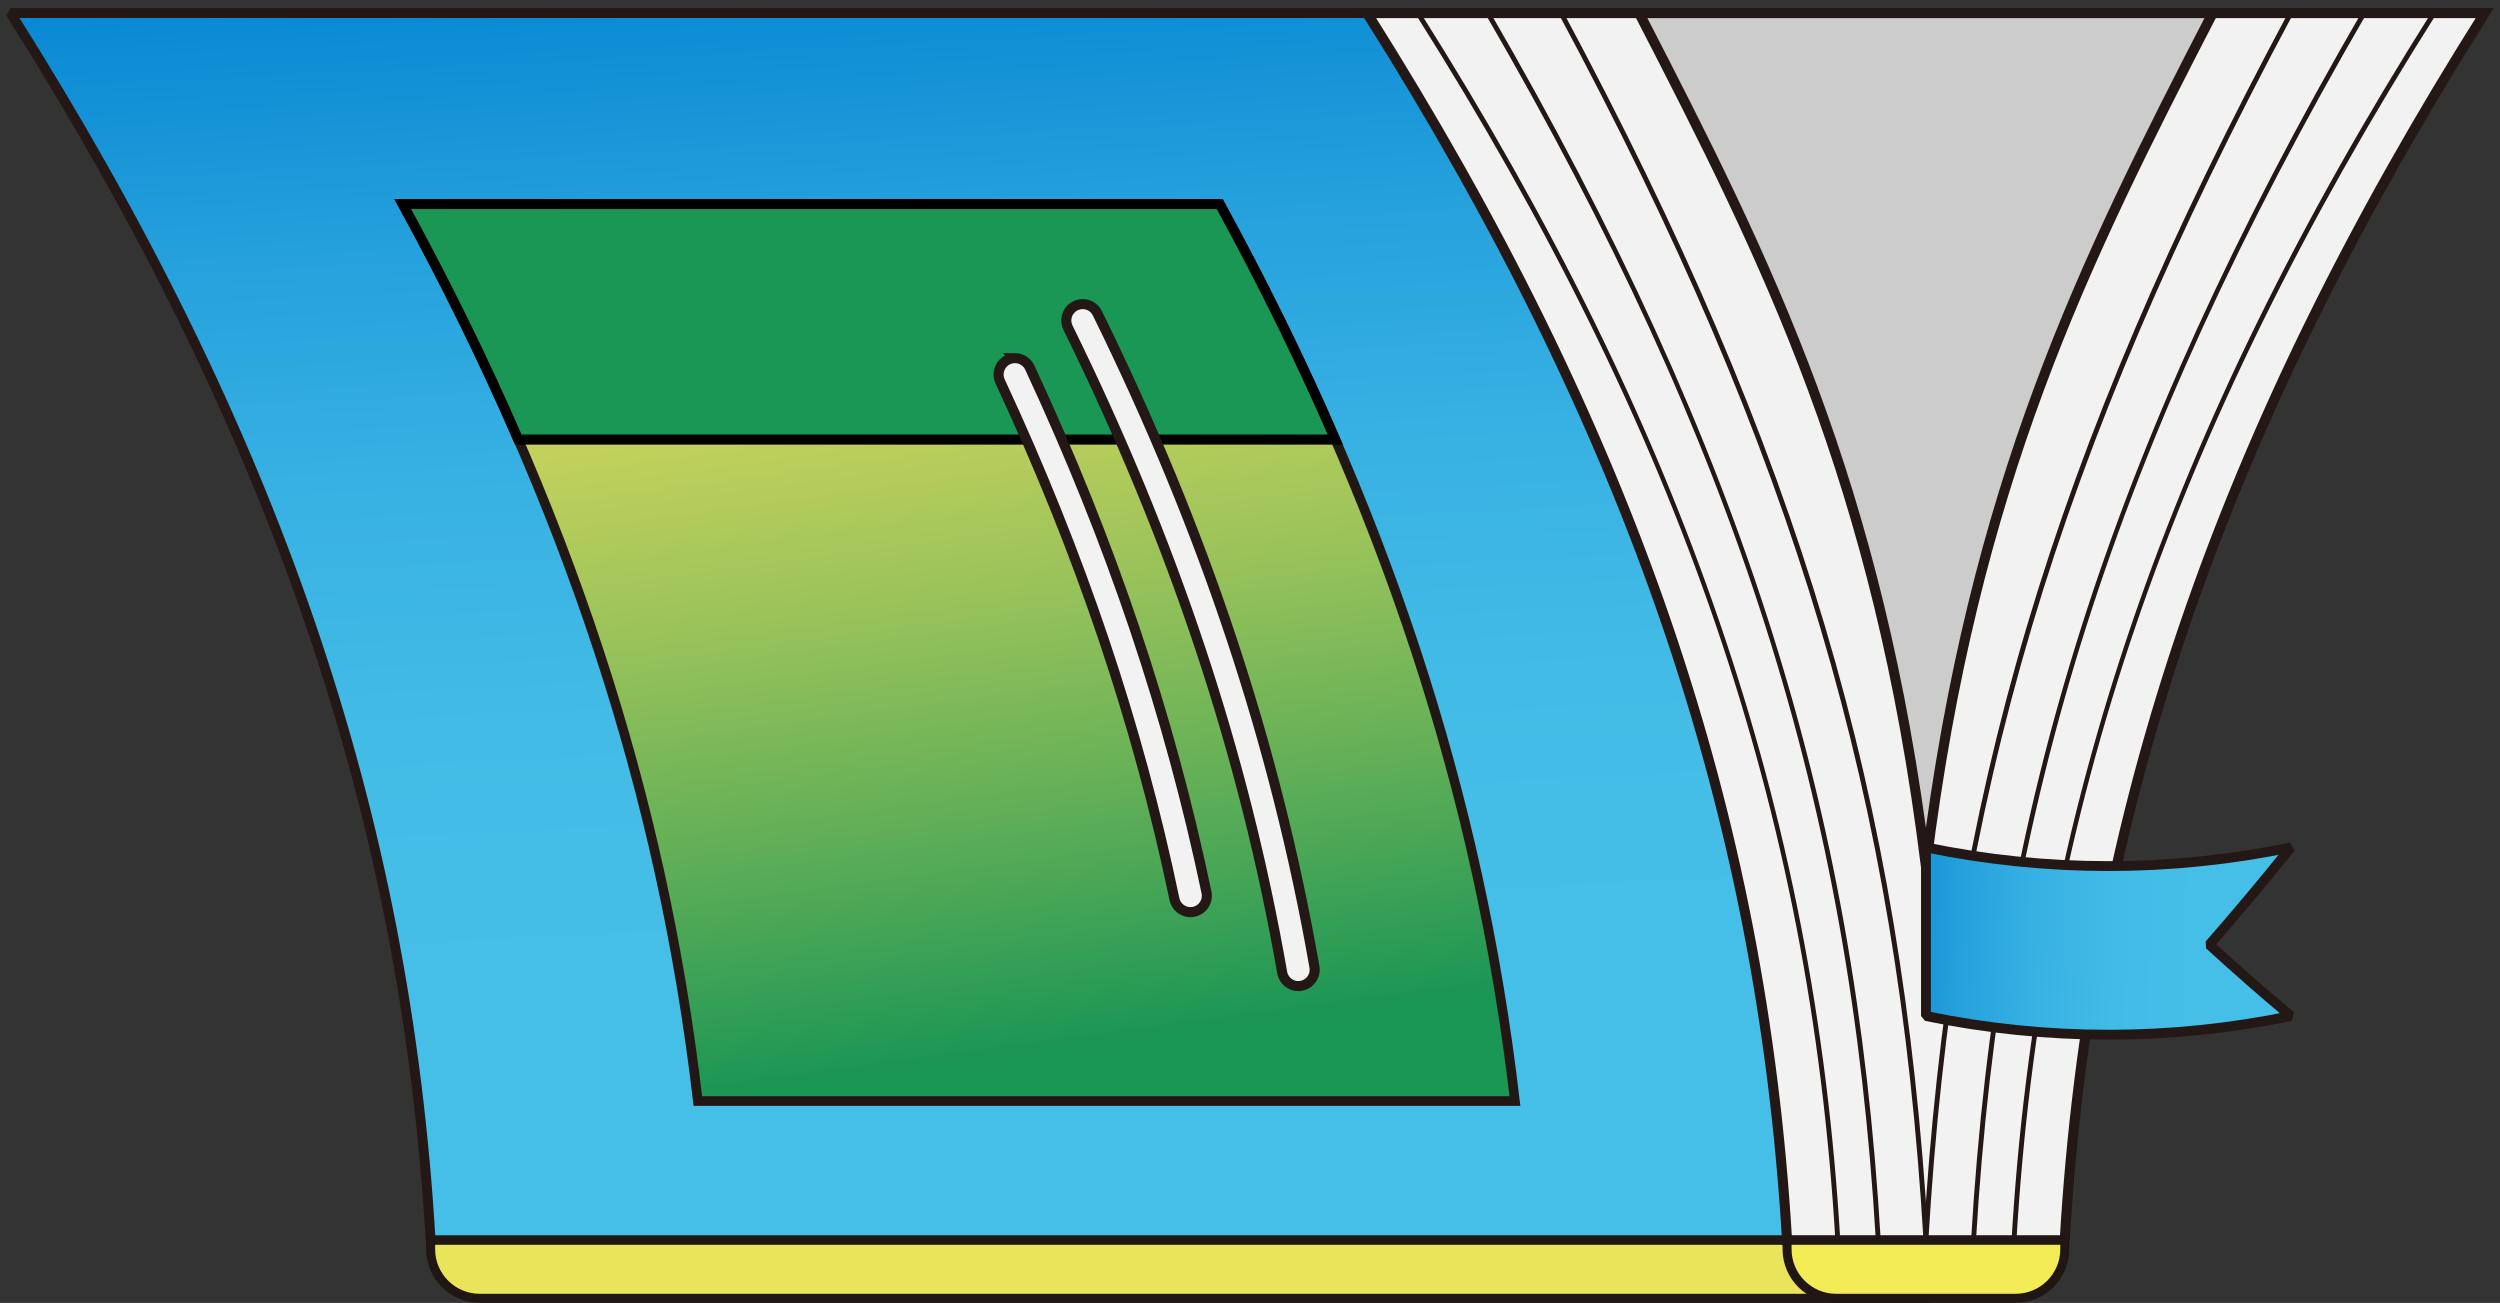
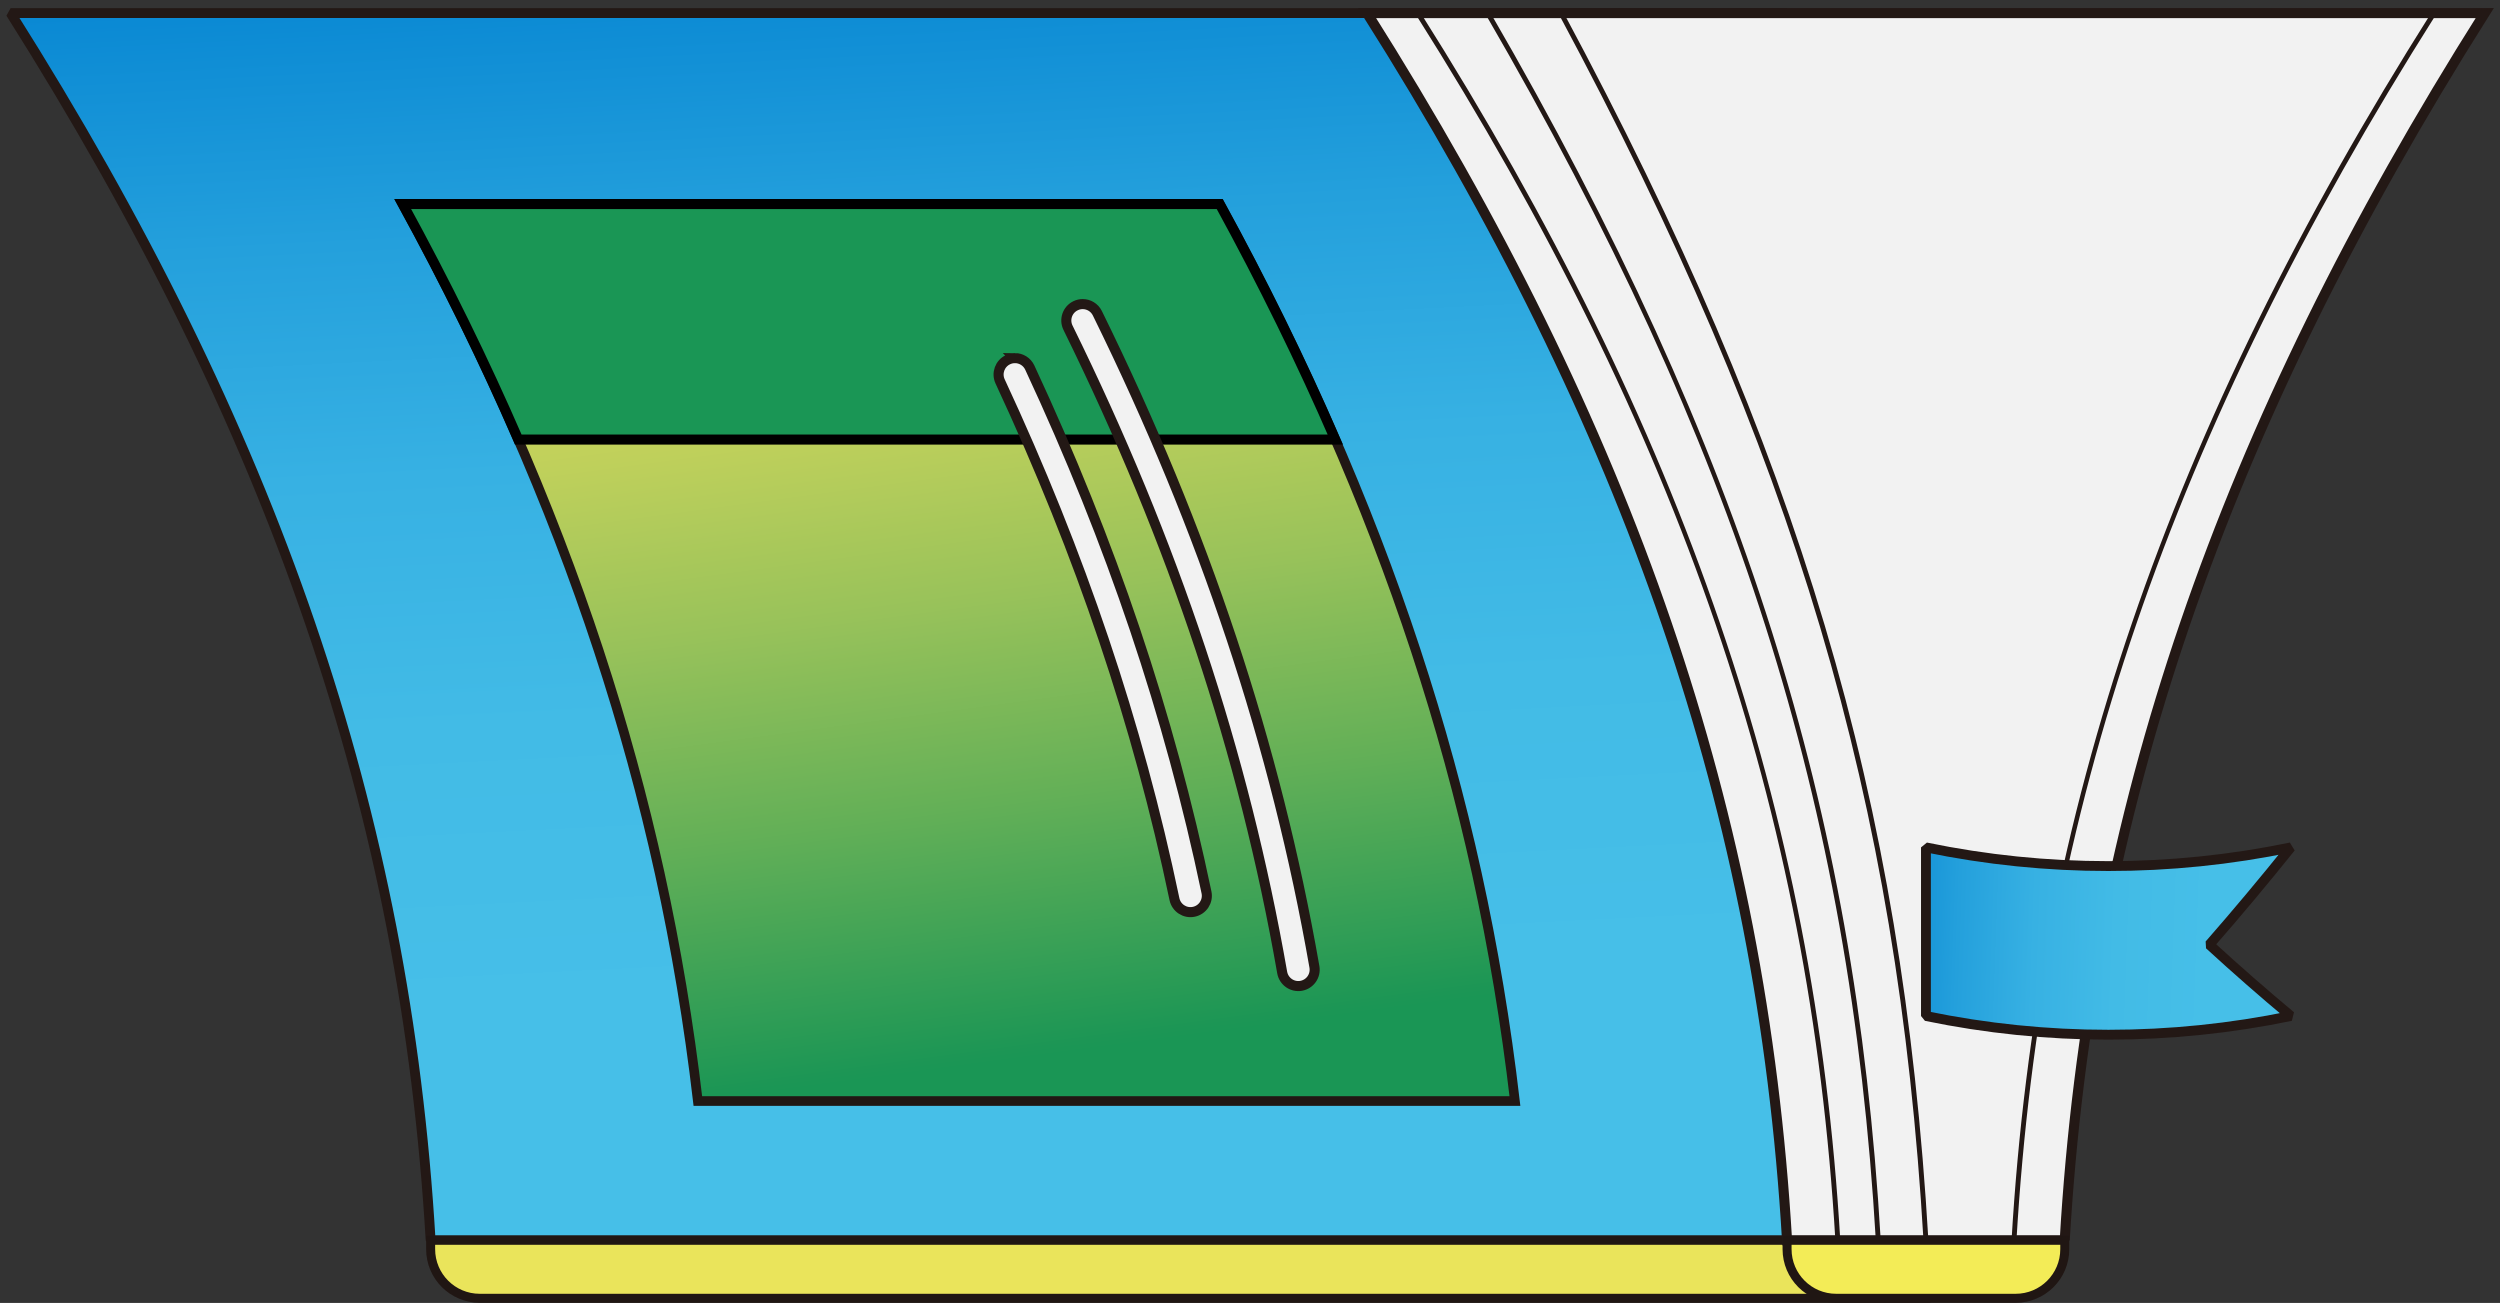
<svg xmlns="http://www.w3.org/2000/svg" width="236" height="123" viewBox="0 0 236 123" fill="none">
  <rect x="0" y="0" width="236" height="123" fill="#333333" stroke="none" />
  <path d="M53.759 117.082H40.651C38.284 76.824 25.921 40.671 1 1.234H168.697V117.082H53.756H53.759Z" fill="url(#paint0_linear_348_3804)" stroke="#231815" stroke-width="0.93" stroke-linejoin="bevel" />
  <path d="M53.76 122.559H45.289C42.728 122.559 40.652 120.484 40.652 117.923V117.082H181.809V122.559H53.76Z" fill="#EAE45B" stroke="#201613" stroke-width="0.85" stroke-miterlimit="10" />
  <path d="M194.913 117.082H168.698C166.331 76.824 153.968 40.671 129.047 1.234H234.561C209.64 40.671 197.277 76.824 194.91 117.082H194.913Z" fill="#F2F2F2" stroke="#231815" stroke-width="0.95" stroke-miterlimit="10" />
  <path d="M133.839 1.003C133.797 1.003 133.754 1.014 133.717 1.04C133.608 1.108 133.577 1.251 133.646 1.359C158.666 40.953 170.881 76.649 173.259 117.096C173.268 117.224 173.373 117.321 173.505 117.312C173.633 117.304 173.73 117.196 173.721 117.067C172.527 96.723 168.803 77.656 162.342 58.774C155.878 39.887 146.619 21.025 134.036 1.111C133.993 1.04 133.916 1.003 133.839 1.003Z" fill="#231815" />
  <path d="M140.444 1.003C140.404 1.003 140.364 1.014 140.327 1.034C140.216 1.1 140.179 1.24 140.241 1.351C163.982 42.296 174.654 75.828 177.078 117.096C177.087 117.224 177.192 117.321 177.323 117.312C177.452 117.304 177.548 117.195 177.54 117.067C176.314 96.221 173.049 77.961 167.261 59.601C161.413 41.056 152.705 21.923 140.641 1.117C140.598 1.043 140.521 1 140.441 1L140.444 1.003Z" fill="#231815" />
  <path d="M147.359 1.003C147.322 1.003 147.285 1.011 147.251 1.031C147.137 1.091 147.097 1.234 147.157 1.345C169.48 42.975 179.129 75.429 181.578 117.096C181.587 117.224 181.692 117.321 181.823 117.312C181.952 117.304 182.049 117.196 182.04 117.067C179.588 75.326 169.922 42.821 147.564 1.126C147.522 1.049 147.442 1.003 147.359 1.003Z" fill="#231815" />
  <path d="M229.773 1.003C229.816 1.003 229.859 1.014 229.896 1.04C230.004 1.108 230.035 1.251 229.967 1.359C204.946 40.953 192.731 76.649 190.353 117.096C190.345 117.224 190.239 117.321 190.108 117.312C189.98 117.304 189.883 117.196 189.891 117.067C191.086 96.723 194.81 77.656 201.271 58.774C207.735 39.887 216.993 21.025 229.576 1.111C229.619 1.04 229.696 1.003 229.773 1.003Z" fill="#231815" />
-   <path d="M223.167 1.003C223.207 1.003 223.247 1.014 223.284 1.034C223.395 1.1 223.432 1.24 223.369 1.351C199.629 42.296 188.956 75.828 186.533 117.096C186.524 117.224 186.419 117.321 186.288 117.312C186.159 117.304 186.062 117.195 186.071 117.067C187.297 96.221 190.562 77.961 196.35 59.601C202.198 41.056 210.906 21.923 222.97 1.117C223.013 1.043 223.09 1 223.17 1L223.167 1.003Z" fill="#231815" />
-   <path d="M216.256 1.003C216.293 1.003 216.33 1.011 216.364 1.031C216.478 1.091 216.518 1.234 216.458 1.345C194.135 42.975 184.486 75.429 182.037 117.096C182.028 117.224 181.923 117.321 181.791 117.312C181.663 117.304 181.566 117.196 181.575 117.067C184.027 75.326 193.693 42.821 216.05 1.126C216.093 1.049 216.173 1.003 216.256 1.003Z" fill="#231815" />
  <path d="M190.278 122.559H173.336C170.775 122.559 168.699 120.484 168.699 117.923V117.082H194.915V117.923C194.915 120.484 192.839 122.559 190.278 122.559Z" fill="#F3EC57" stroke="#201613" stroke-width="0.85" stroke-miterlimit="10" />
-   <path d="M181.805 81.758C177.311 45.512 166.875 24.76 154.734 1.236H208.879C196.738 24.763 186.302 45.515 181.808 81.758H181.805Z" fill="#CCCCCC" stroke="#231815" stroke-width="0.95" stroke-miterlimit="10" />
  <path d="M216.256 79.993C204.893 82.346 193.171 82.346 181.809 79.993V95.912C193.171 98.265 204.893 98.265 216.256 95.912C213.707 93.788 211.14 91.544 208.563 89.18C211.14 86.235 213.707 83.172 216.256 79.993Z" fill="url(#paint1_linear_348_3804)" stroke="#231815" stroke-width="0.93" stroke-linejoin="bevel" />
  <path d="M38.012 19.26H115.144C130.681 47.668 139.628 74.912 143.01 103.939H65.878C62.496 74.91 53.546 47.665 38.012 19.26Z" fill="url(#paint2_linear_348_3804)" stroke="#211714" stroke-width="0.91" stroke-miterlimit="10" />
  <path d="M115.144 19.26H38.012C42.101 26.733 45.73 34.127 48.924 41.495H126.056C122.862 34.127 119.23 26.733 115.144 19.26Z" fill="#1A9655" stroke="black" stroke-width="0.95" stroke-miterlimit="10" />
  <path d="M102.205 28.706C101.977 28.706 101.743 28.757 101.524 28.866C100.757 29.242 100.443 30.169 100.819 30.936C110.81 51.252 117.426 71.165 121.038 91.806C121.187 92.648 121.988 93.209 122.826 93.061C123.667 92.913 124.229 92.114 124.081 91.273C120.417 70.339 113.713 50.154 103.591 29.57C103.323 29.023 102.773 28.706 102.202 28.706H102.205Z" fill="#F2F2F2" stroke="#231815" stroke-width="0.95" stroke-miterlimit="10" />
  <path d="M95.81 33.807C95.59 33.807 95.371 33.852 95.159 33.952C94.387 34.311 94.05 35.232 94.41 36.005C102.023 52.358 107.406 68.342 110.868 84.877C111.042 85.713 111.863 86.249 112.698 86.072C113.534 85.898 114.07 85.077 113.893 84.241C110.38 67.472 104.925 51.265 97.21 34.696C96.947 34.135 96.391 33.804 95.807 33.804L95.81 33.807Z" fill="#F2F2F2" stroke="#231815" stroke-width="0.95" stroke-miterlimit="10" />
  <defs>
    <linearGradient id="paint0_linear_348_3804" x1="83.427" y1="-27.005" x2="91.396" y2="131.222" gradientUnits="userSpaceOnUse">
      <stop offset="0.12" stop-color="#0483D2" />
      <stop offset="0.15" stop-color="#0988D3" />
      <stop offset="0.3" stop-color="#24A0DC" />
      <stop offset="0.44" stop-color="#37B1E3" />
      <stop offset="0.59" stop-color="#42BBE6" />
      <stop offset="0.76" stop-color="#46BFE8" />
    </linearGradient>
    <linearGradient id="paint1_linear_348_3804" x1="169.442" y1="87.467" x2="220.727" y2="89.343" gradientUnits="userSpaceOnUse">
      <stop offset="0.12" stop-color="#0483D2" />
      <stop offset="0.15" stop-color="#0988D3" />
      <stop offset="0.3" stop-color="#24A0DC" />
      <stop offset="0.44" stop-color="#37B1E3" />
      <stop offset="0.59" stop-color="#42BBE6" />
      <stop offset="0.76" stop-color="#46BFE8" />
    </linearGradient>
    <linearGradient id="paint2_linear_348_3804" x1="84.549" y1="17.161" x2="95.709" y2="100.061" gradientUnits="userSpaceOnUse">
      <stop stop-color="#E1DC5D" />
      <stop offset="0.1" stop-color="#D8D85C" />
      <stop offset="0.27" stop-color="#BFD05B" />
      <stop offset="0.48" stop-color="#98C25A" />
      <stop offset="0.72" stop-color="#61AF57" />
      <stop offset="0.99" stop-color="#1C9655" />
      <stop offset="1" stop-color="#1A9655" />
    </linearGradient>
  </defs>
</svg>